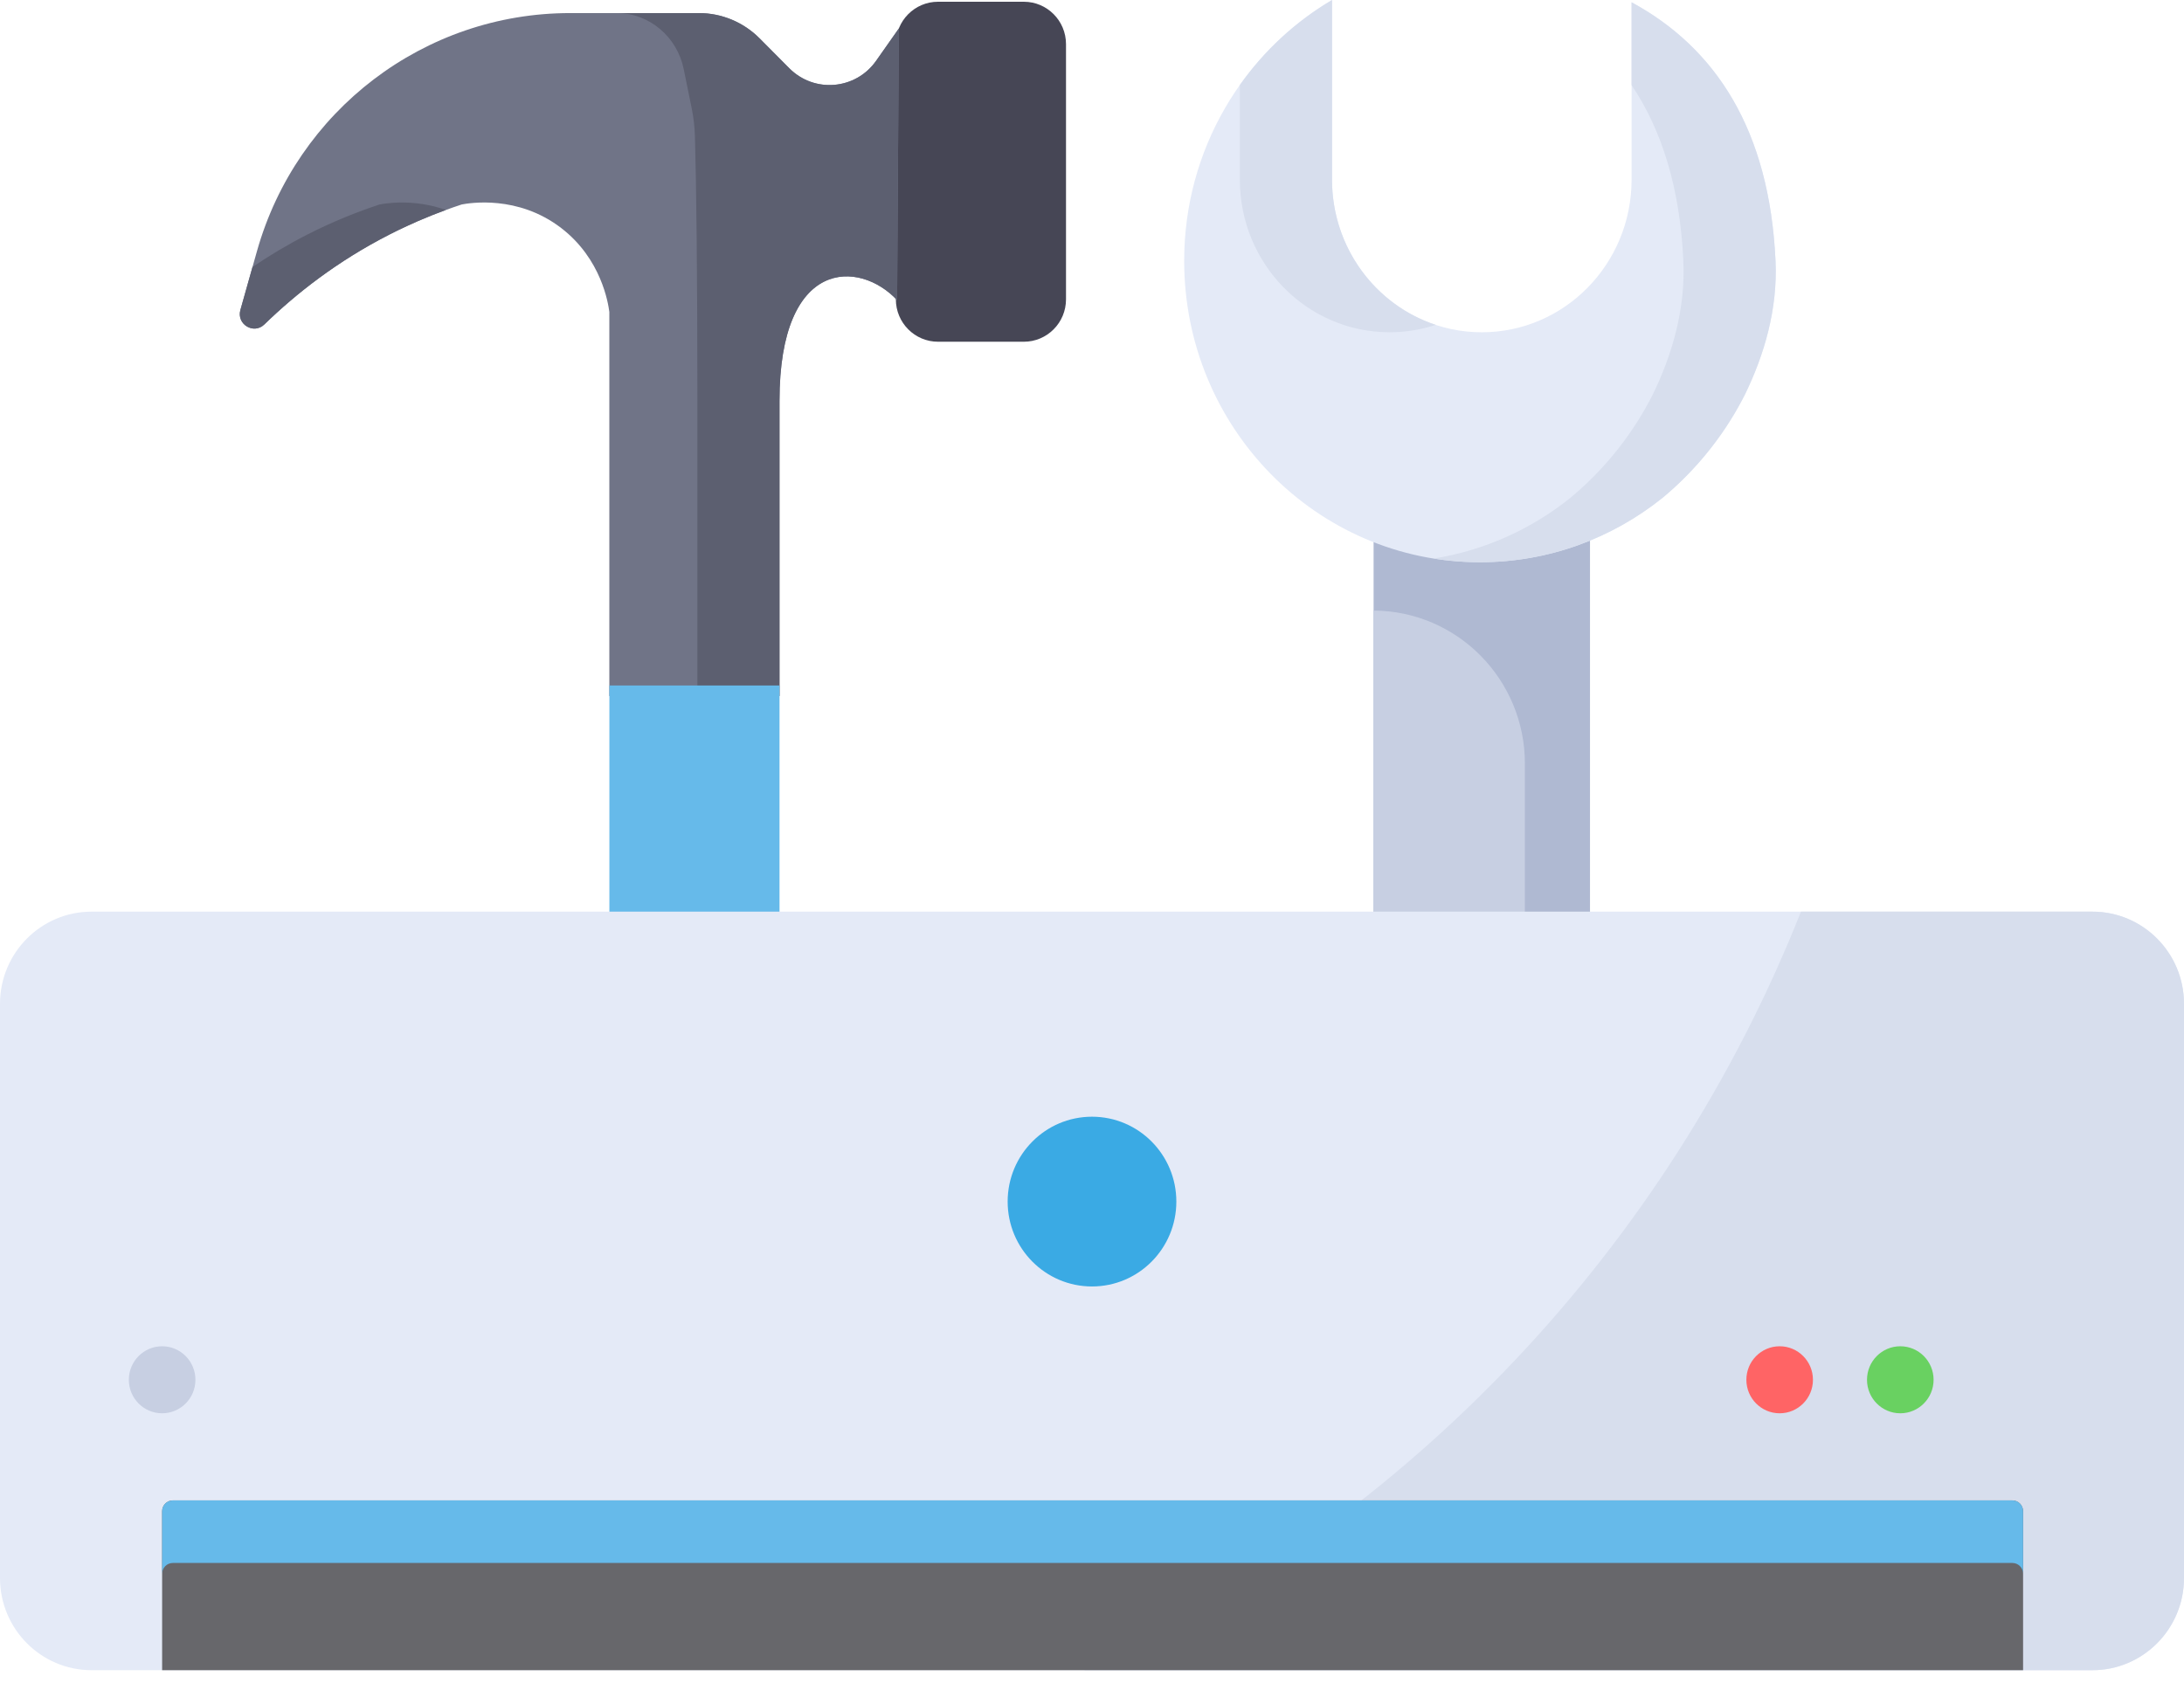
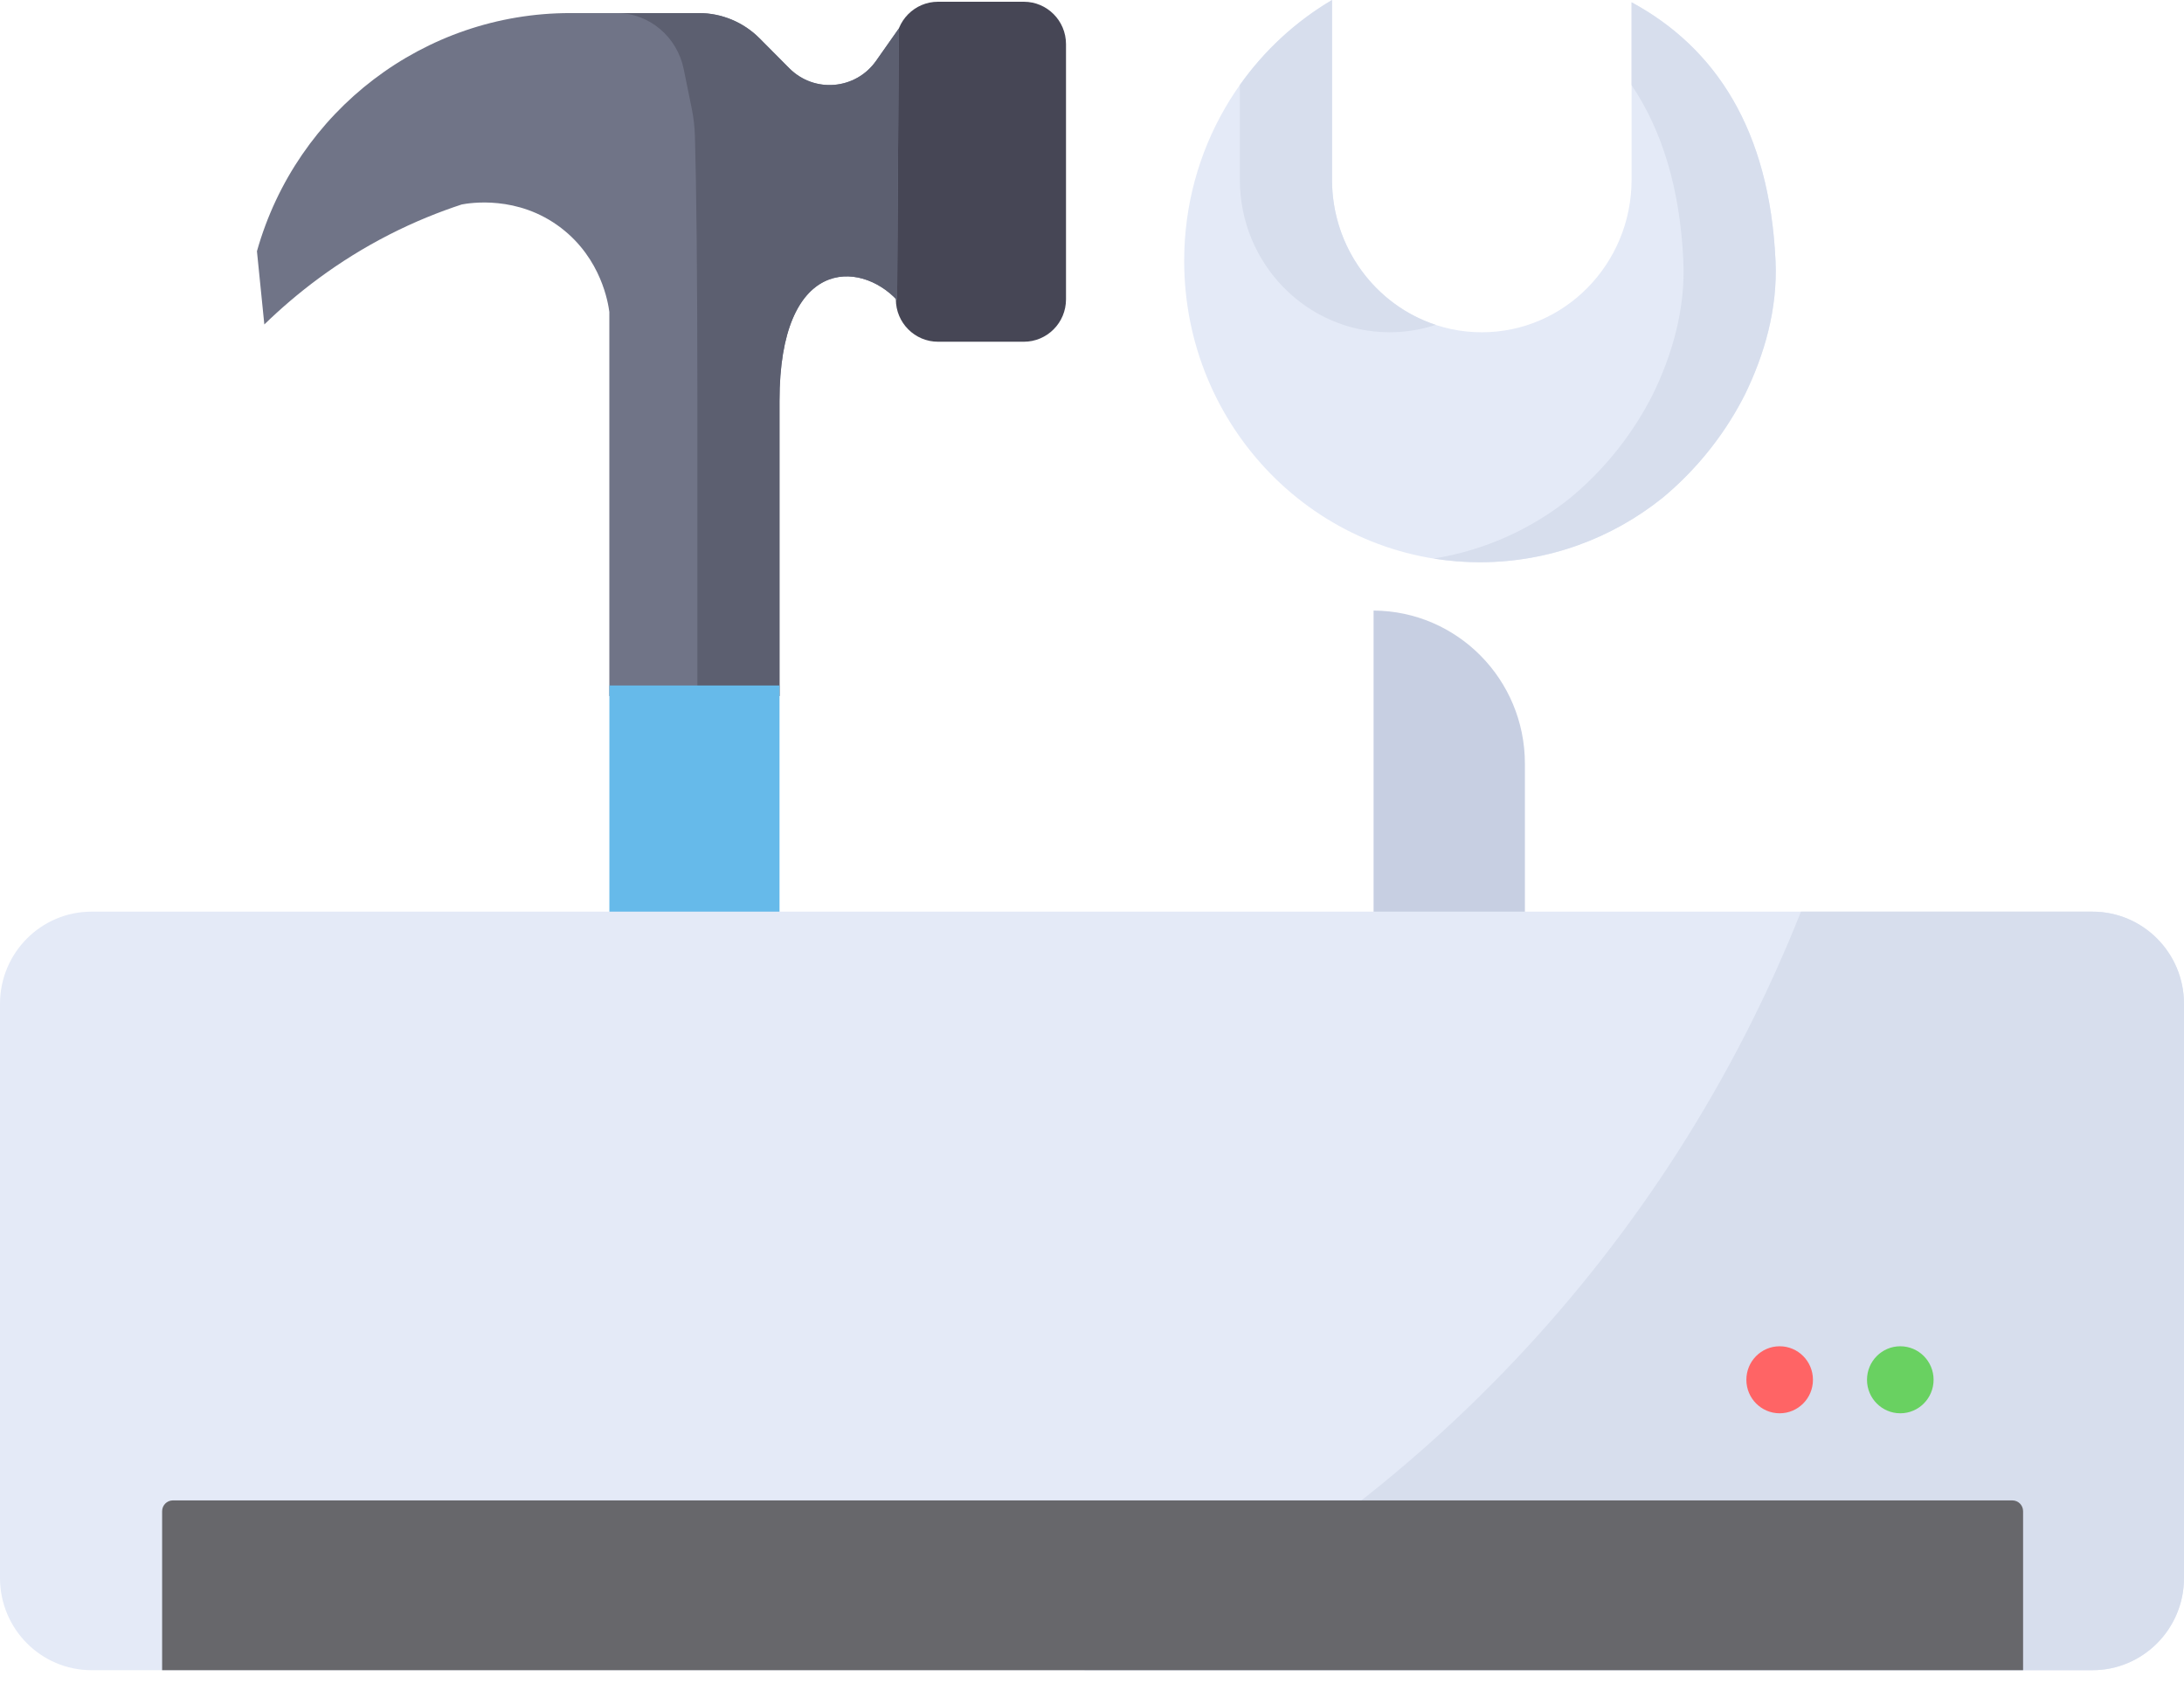
<svg xmlns="http://www.w3.org/2000/svg" width="131" height="101" viewBox="0 0 131 101" fill="none">
-   <path d="M95.371 32.035V60.095C95.371 63.703 92.465 66.628 88.881 66.628C85.296 66.628 82.39 63.703 82.39 60.095V31.966L95.371 32.035Z" fill="#AFB9D2" />
  <path d="M82.39 60.095C82.39 63.703 85.296 66.628 88.881 66.628C89.741 66.628 90.561 66.458 91.312 66.153C91.412 65.698 91.466 65.226 91.466 64.741V45.817C91.466 40.763 87.41 36.659 82.39 36.632V60.095Z" fill="#C7CFE2" />
  <path d="M104.656 23.688C105.836 21.268 106.631 18.537 106.499 15.654C106.14 7.808 102.916 2.877 97.865 0.137V10.778C97.865 15.835 93.842 19.936 88.88 19.936C83.919 19.936 79.896 15.835 79.896 10.778V0C74.597 3.126 71.029 8.963 71.029 15.653C71.029 25.638 78.969 33.732 88.764 33.732C92.896 33.732 96.698 32.291 99.713 29.876C100.584 29.154 101.613 28.172 102.621 26.884C103.523 25.732 104.179 24.626 104.656 23.688Z" fill="#E4EAF7" />
  <path d="M106.499 15.654C106.14 7.807 102.917 2.877 97.865 0.137V5.106C99.674 7.796 100.77 11.269 100.97 15.654C101.102 18.537 100.307 21.268 99.127 23.688C98.651 24.626 97.994 25.732 97.093 26.884C96.085 28.172 95.056 29.154 94.185 29.876C91.854 31.743 89.053 33.024 85.993 33.511C86.896 33.655 87.821 33.732 88.764 33.732C92.896 33.732 96.698 32.291 99.713 29.876C100.584 29.154 101.614 28.172 102.621 26.884C103.523 25.732 104.179 24.626 104.655 23.688C105.836 21.268 106.631 18.537 106.499 15.654Z" fill="#D7DEED" />
  <path d="M74.368 10.777C74.368 15.835 78.39 19.935 83.352 19.935C84.317 19.935 85.245 19.779 86.116 19.491C82.508 18.303 79.897 14.851 79.897 10.777V0C77.718 1.285 75.833 3.029 74.368 5.101V10.777Z" fill="#D7DEED" />
  <path d="M61.413 20.503H56.263C54.867 20.503 53.735 19.363 53.735 17.958V2.65C53.735 1.245 54.867 0.105 56.263 0.105H61.413C62.809 0.105 63.941 1.245 63.941 2.65V17.958C63.941 19.363 62.809 20.503 61.413 20.503Z" fill="#464655" />
-   <path d="M36.549 28.784V18.715C36.482 18.205 36.079 15.537 33.661 13.68C31.058 11.681 28.152 12.181 27.694 12.268C26.338 12.713 24.869 13.3 23.341 14.081C20.22 15.677 17.753 17.622 15.855 19.466C15.218 20.086 14.177 19.455 14.419 18.597L15.412 15.073C17.795 6.619 25.463 0.785 34.192 0.785H41.923C43.288 0.785 44.596 1.331 45.561 2.302L47.342 4.094C48.84 5.602 51.325 5.39 52.55 3.649L53.914 1.708L53.81 18.009C51.559 15.592 46.755 15.441 46.755 24.053C46.755 28.586 46.755 41.76 46.755 41.76H36.549V35.319V28.784Z" fill="#707487" />
-   <path d="M22.768 12.268C21.412 12.714 19.943 13.301 18.416 14.082C17.233 14.686 16.145 15.341 15.145 16.021L14.419 18.598C14.177 19.456 15.217 20.086 15.855 19.467C17.752 17.623 20.219 15.677 23.341 14.082C24.52 13.479 25.663 12.993 26.747 12.597C24.819 11.909 23.111 12.203 22.768 12.268Z" fill="#5C5F70" />
+   <path d="M36.549 28.784V18.715C36.482 18.205 36.079 15.537 33.661 13.68C31.058 11.681 28.152 12.181 27.694 12.268C26.338 12.713 24.869 13.3 23.341 14.081C20.22 15.677 17.753 17.622 15.855 19.466L15.412 15.073C17.795 6.619 25.463 0.785 34.192 0.785H41.923C43.288 0.785 44.596 1.331 45.561 2.302L47.342 4.094C48.84 5.602 51.325 5.39 52.55 3.649L53.914 1.708L53.81 18.009C51.559 15.592 46.755 15.441 46.755 24.053C46.755 28.586 46.755 41.76 46.755 41.76H36.549V35.319V28.784Z" fill="#707487" />
  <path d="M52.55 3.649C51.325 5.39 48.84 5.603 47.342 4.094L45.561 2.302C44.596 1.331 43.287 0.785 41.923 0.785H36.997C37.01 0.785 37.024 0.785 37.038 0.785C38.977 0.801 40.621 2.233 41.01 4.145L41.49 6.502C41.602 7.053 41.666 7.61 41.683 8.172C41.766 10.989 41.83 16.323 41.83 24.053C41.83 28.586 41.83 41.76 41.83 41.76H46.756C46.756 41.76 46.756 28.586 46.756 24.053C46.756 15.441 51.559 15.592 53.81 18.01L53.914 1.709L52.55 3.649Z" fill="#5C5F70" />
  <path d="M46.757 41.127H36.552V62.412H46.757V41.127Z" fill="#66BAEA" />
  <path d="M125.507 100.206H5.494C2.46 100.206 0 97.73 0 94.675V60.226C0 57.172 2.46 54.696 5.494 54.696H125.506C128.54 54.696 131 57.172 131 60.226V94.675C131 97.73 128.541 100.206 125.507 100.206Z" fill="#E4EAF7" />
  <path d="M125.507 54.696H108.024C100.034 74.857 84.549 91.189 65.034 100.206H125.506C128.54 100.206 131 97.73 131 94.675V60.226C131 57.172 128.541 54.696 125.507 54.696Z" fill="#D7DEED" />
  <path d="M121.348 100.206H9.725V90.667C9.725 90.31 10.013 90.02 10.367 90.02H120.706C121.061 90.02 121.348 90.31 121.348 90.667V100.206H121.348Z" fill="#67676B" />
-   <path d="M120.706 90.02H10.367C10.013 90.02 9.725 90.31 9.725 90.667V94.419C9.725 94.062 10.013 93.773 10.367 93.773H120.706C121.061 93.773 121.348 94.062 121.348 94.419V90.667C121.348 90.31 121.061 90.02 120.706 90.02Z" fill="#66BAEA" />
  <path d="M113.983 84.793C115.086 84.793 115.98 83.893 115.98 82.783C115.98 81.672 115.086 80.772 113.983 80.772C112.88 80.772 111.986 81.672 111.986 82.783C111.986 83.893 112.88 84.793 113.983 84.793Z" fill="#69D161" />
  <path d="M106.747 84.793C107.85 84.793 108.744 83.893 108.744 82.783C108.744 81.672 107.85 80.772 106.747 80.772C105.644 80.772 104.75 81.672 104.75 82.783C104.75 83.893 105.644 84.793 106.747 84.793Z" fill="#FF6465" />
-   <path d="M9.725 84.793C10.828 84.793 11.722 83.893 11.722 82.783C11.722 81.672 10.828 80.772 9.725 80.772C8.622 80.772 7.728 81.672 7.728 82.783C7.728 83.893 8.622 84.793 9.725 84.793Z" fill="#C7CFE2" />
-   <path d="M65.5 77.184C68.294 77.184 70.559 74.904 70.559 72.091C70.559 69.279 68.294 66.999 65.5 66.999C62.706 66.999 60.441 69.279 60.441 72.091C60.441 74.904 62.706 77.184 65.5 77.184Z" fill="#3AAAE4" />
</svg>